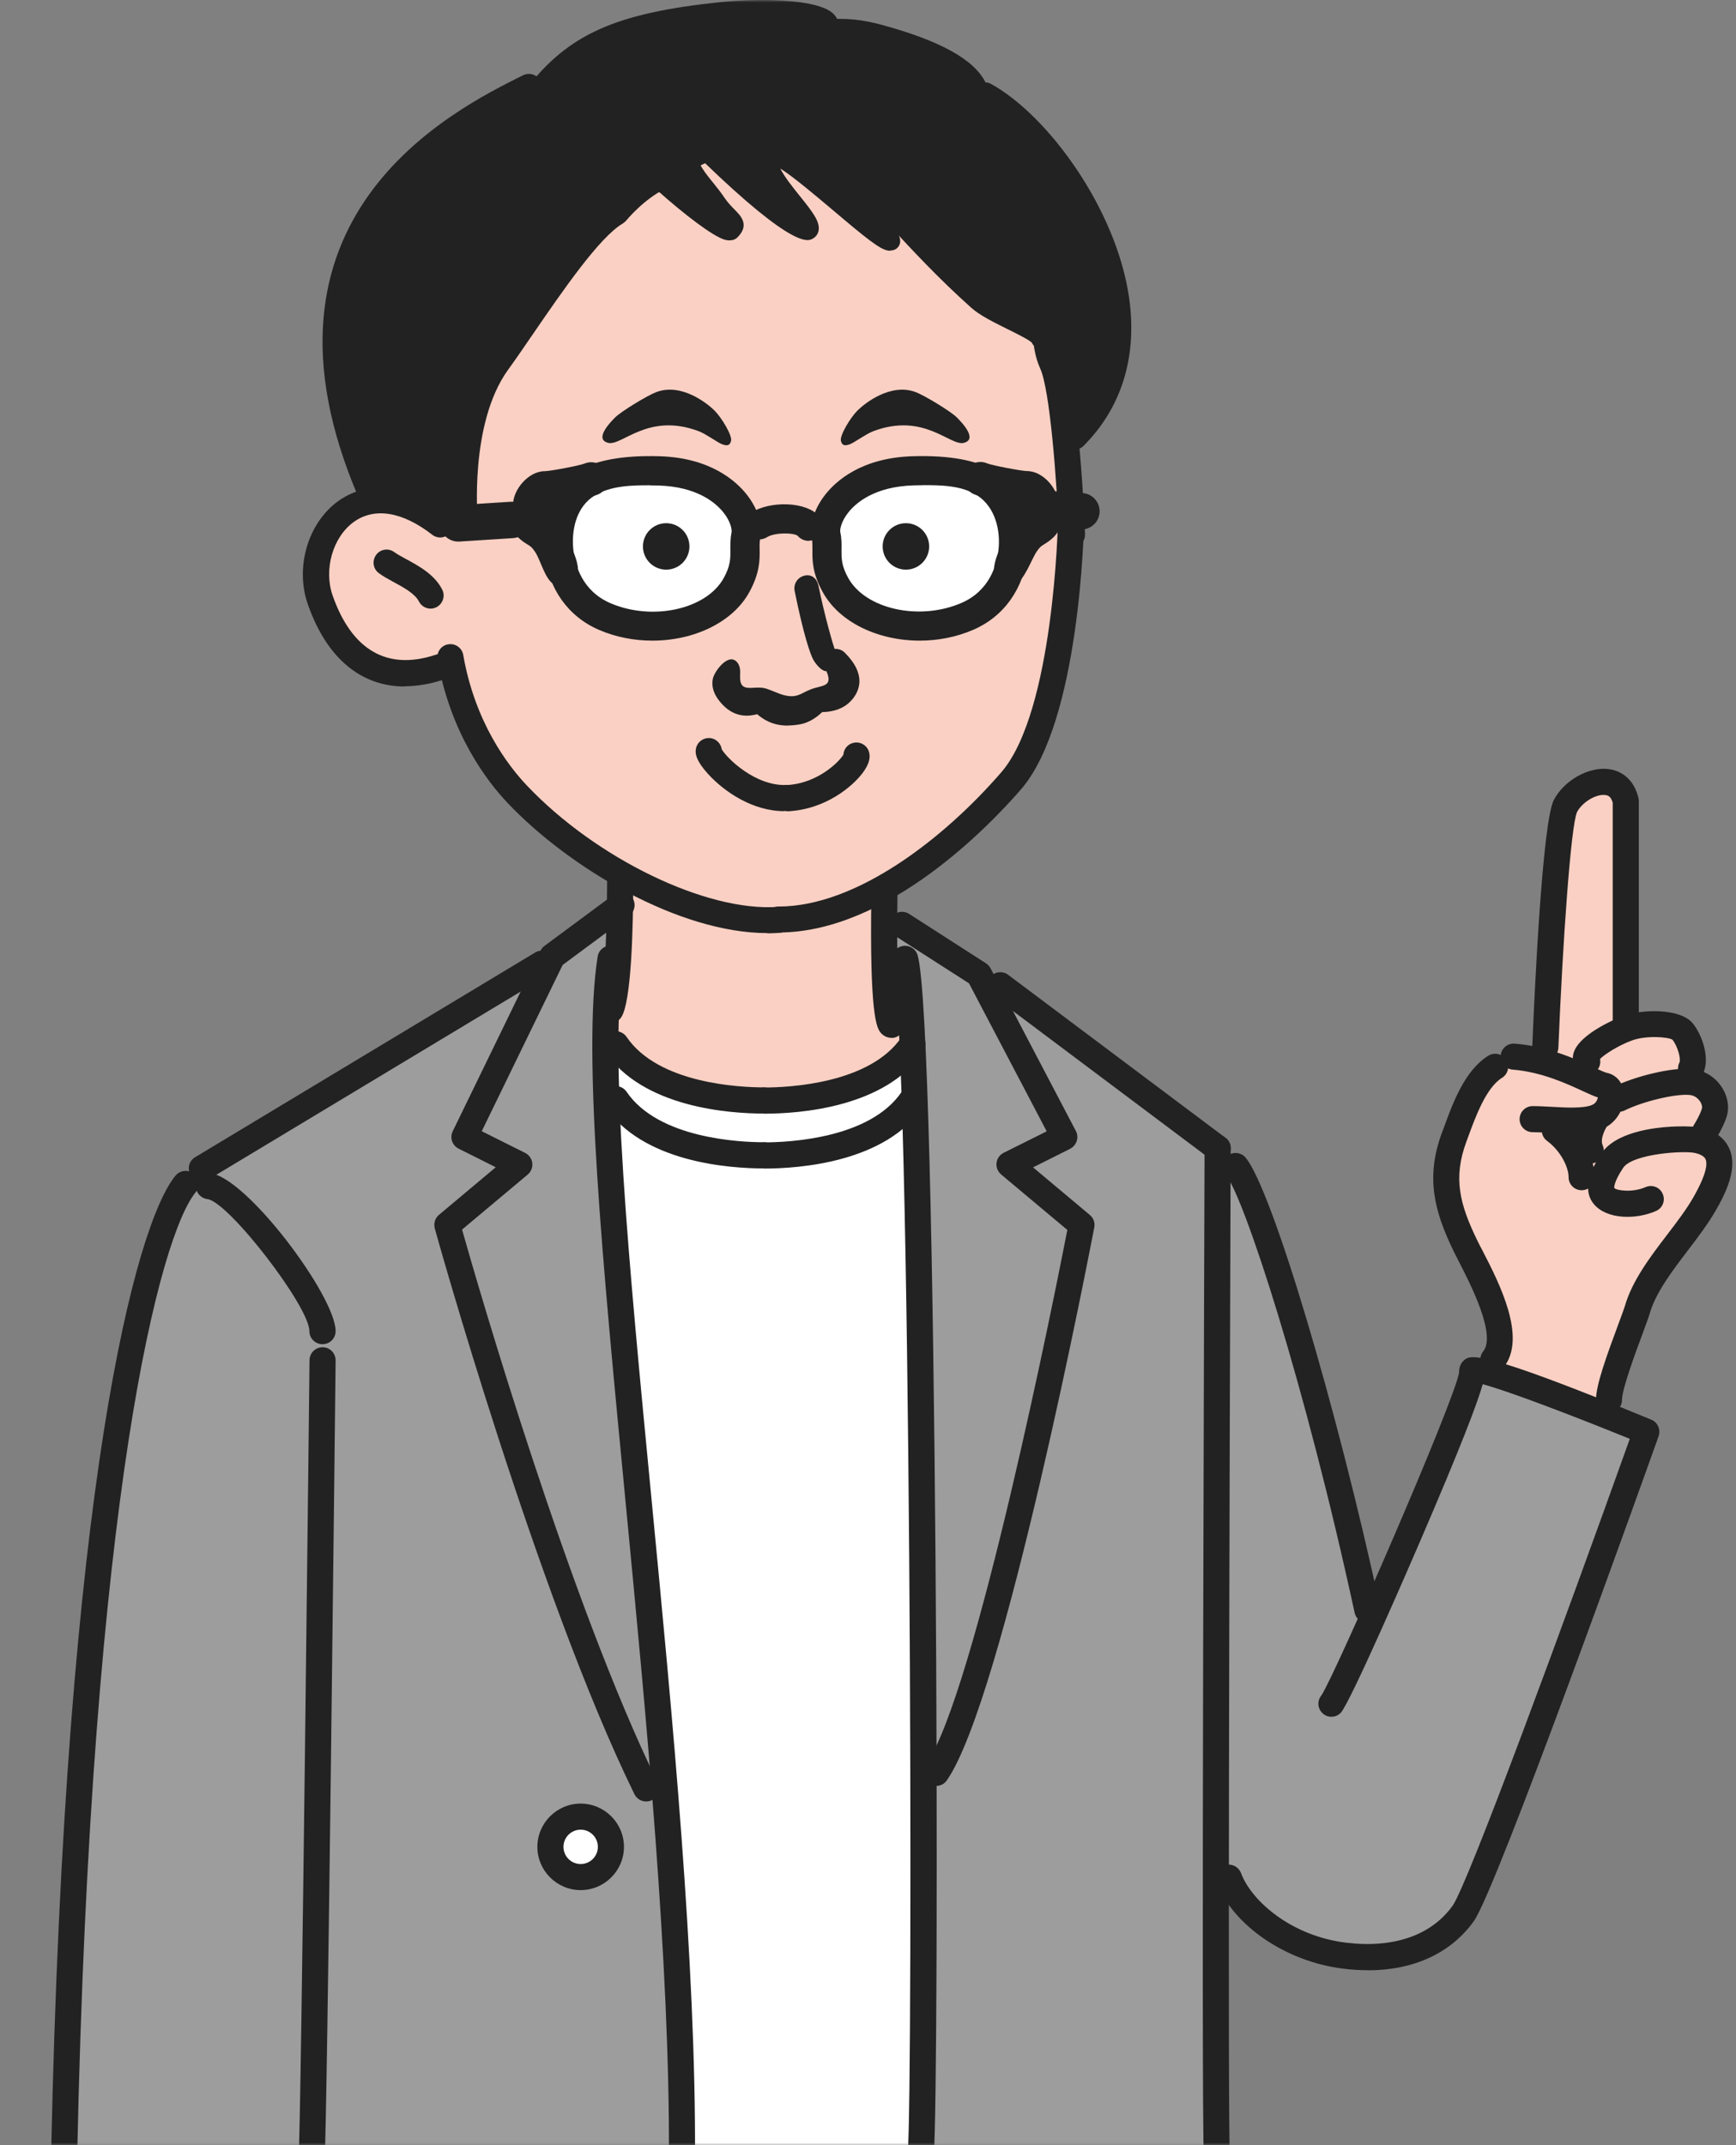
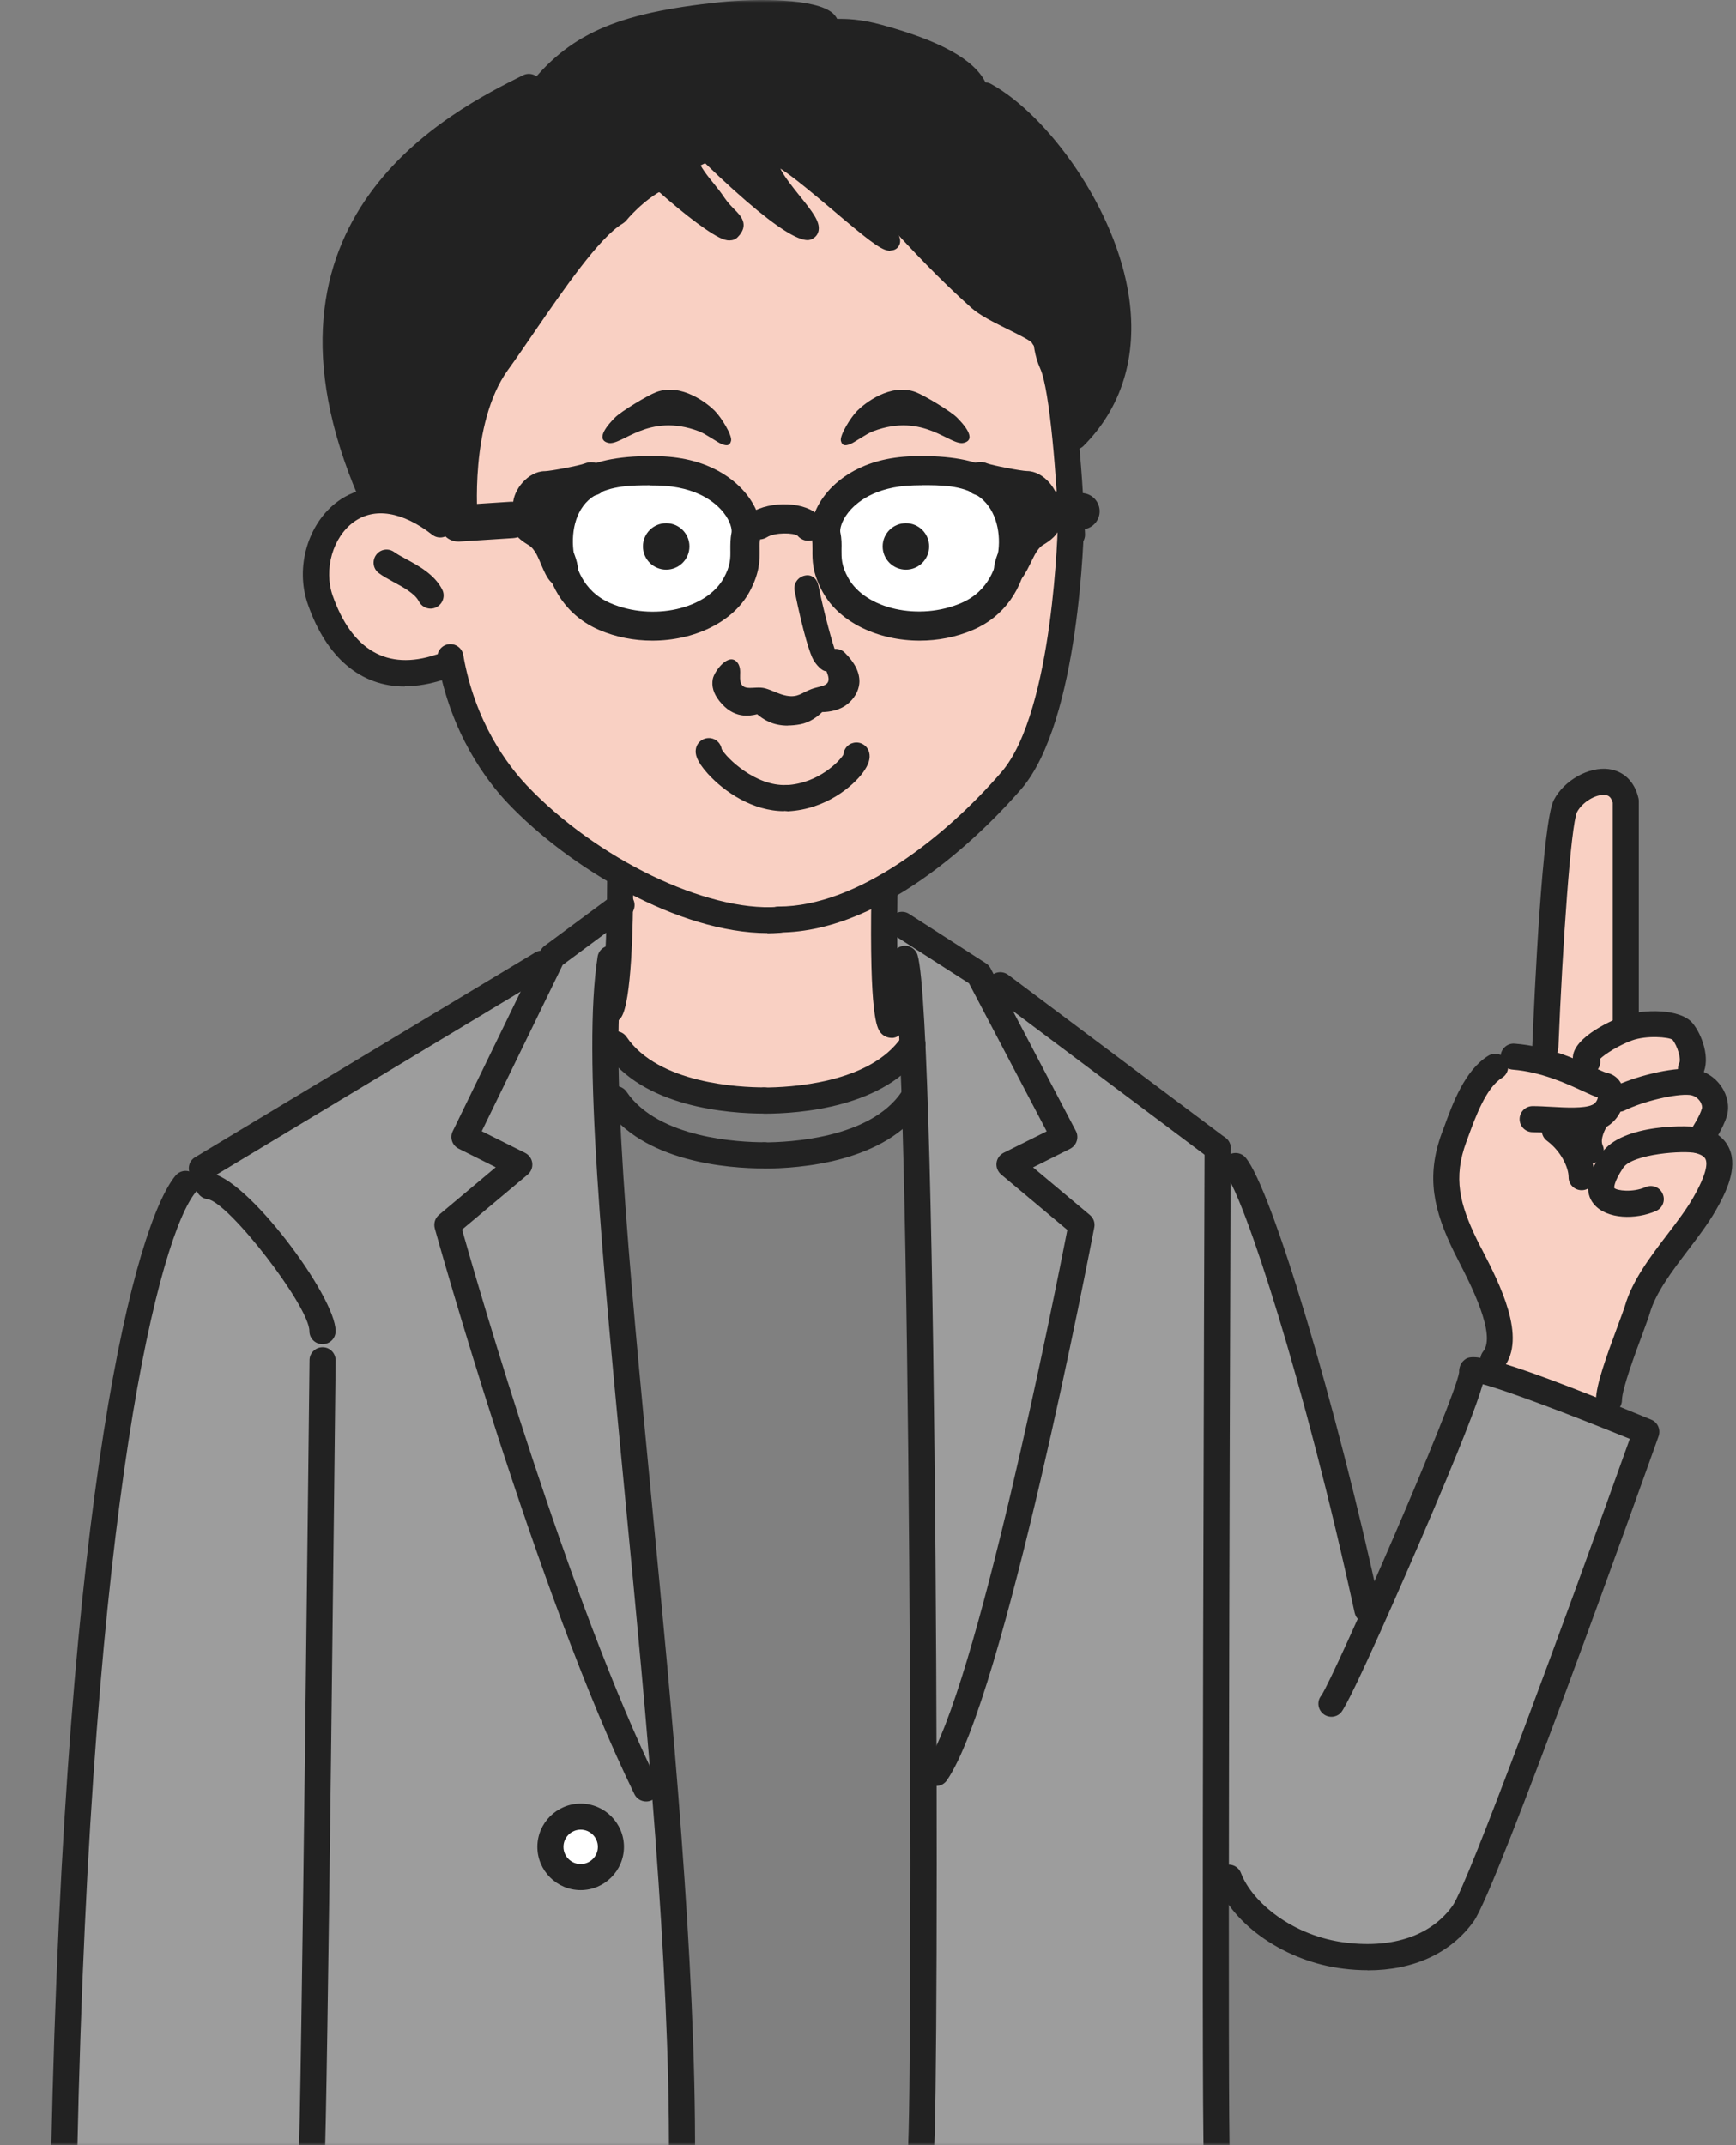
<svg xmlns="http://www.w3.org/2000/svg" width="340" height="420" viewBox="0 0 340 420" fill="none">
  <rect x="0" y="0" width="340" height="420" fill="#808080" stroke="none" />
  <mask id="mask0_787_1908" style="mask-type:alpha" maskUnits="userSpaceOnUse" x="0" y="0" width="340" height="420">
    <rect width="340" height="420" fill="#D9D9D9" />
  </mask>
  <g mask="url(#mask0_787_1908)">
    <path d="M114.77 42.809C108.545 48.052 100.995 58.214 100.019 59.838C99.043 61.462 96.418 69.676 93.468 74.246C90.518 78.817 89.867 88.979 89.542 90.951C89.217 92.924 84.942 99.141 84.942 99.141L81.667 99.791C81.667 99.791 80.017 98.817 76.091 98.817C72.165 98.817 69.215 99.791 66.242 102.413C63.268 105.035 61.317 113.874 62.316 117.471C63.315 121.067 65.266 127.308 70.516 129.582C75.766 131.855 75.906 133.132 81.016 131.879C86.127 130.626 87.567 130.904 87.567 130.904C87.567 130.904 95.442 148.259 104.293 157.447C113.144 166.634 119.718 169.882 120.369 170.88C121.019 171.878 121.228 172.875 121.345 174.801C121.461 176.727 122.32 189.859 121.67 191.181C121.019 192.504 117.465 200.183 119.045 202.318C120.624 204.452 124.295 207.237 125.921 208.536C127.547 209.835 136.747 214.754 142.322 215.079C147.897 215.403 149.872 216.053 156.423 215.403C162.974 214.754 162.649 214.104 166.598 212.782C170.547 211.459 174.798 209.186 175.774 208.188C176.75 207.19 178.074 204.916 178.074 203.594C178.074 202.272 179.375 199.325 177.749 199.325C176.122 199.325 174.798 198.35 174.798 197.353C174.798 196.355 173.149 175.08 173.149 175.08C173.149 175.08 179.049 171.159 183.974 166.24C188.899 161.321 200.7 151.507 203.325 143.642C205.951 135.776 210.55 108.584 210.875 103.364C211.201 98.144 209.575 83.713 208.901 78.144C208.227 72.576 206.926 67.332 203.325 61.439C199.725 55.546 189.875 48.006 182.325 42.437C174.775 36.869 164.298 28.354 156.423 27.38C148.548 26.405 137.397 26.081 132.147 29.027C126.897 31.974 114.77 42.785 114.77 42.785V42.809Z" fill="#F9D0C3" />
    <path d="M101.971 18.238C88.845 24.131 79.669 30.024 76.394 35.918C73.118 41.811 66.544 53.597 66.544 65.406C66.544 77.216 68.333 85.383 70.47 90.951C72.607 96.519 75.72 97.494 78.345 98.167C80.97 98.84 86.29 100.185 86.22 101.438C86.151 102.691 90.82 102.668 90.146 100.789C89.473 98.909 89.496 91.624 91.447 85.058C93.398 78.492 99.322 68.028 103.248 62.785C107.174 57.541 109.799 51.648 113.749 47.727C117.698 43.806 121.949 39.862 125.55 37.24C125.55 37.24 129.824 37.24 131.125 38.539C132.426 39.839 137.676 43.133 139.651 43.783C141.625 44.432 143.925 45.082 144.25 44.108C144.576 43.133 140.65 39.839 139.325 37.24C138.001 34.642 134.726 33.319 138.025 31.997C141.323 30.674 141.951 33.296 142.949 34.618C143.948 35.941 147.549 38.887 148.85 39.862C150.151 40.836 153.45 43.133 154.751 43.783C156.052 44.432 158.026 45.082 158.351 44.108C158.677 43.133 158.677 42.136 156.377 40.187C154.077 38.238 150.662 34.549 151.452 33.969C154.077 31.997 154.077 31.347 156.051 32.994C158.026 34.642 163.927 40.535 164.902 41.184C165.878 41.834 168.503 44.456 169.827 44.781C171.151 45.105 173.753 47.402 174.102 45.755C174.45 44.108 172.452 44.781 174.427 44.108C176.402 43.435 182.302 50.65 184.927 53.272C187.552 55.894 192.152 59.165 194.777 60.14C197.402 61.114 201.653 64.061 201.653 64.061C201.653 64.061 204.278 66.358 204.603 67.657C204.929 68.956 205.254 70.928 205.579 71.926C205.904 72.924 204.696 85.244 207.554 85.36C210.411 85.476 209.854 84.06 212.479 81.763C215.104 79.466 221.004 68.33 220.029 59.165C219.053 50.001 204.278 27.055 199.702 23.134C195.125 19.213 191.827 18.54 191.827 18.54C191.827 18.54 191.176 18.215 184.602 13.296C178.028 8.378 163.276 7.403 163.276 7.403C163.276 7.403 166.877 3.482 157.376 3.482C147.874 3.482 142.299 3.157 133.425 4.781C124.551 6.405 117.349 8.378 113.423 10.999C109.497 13.621 105.548 17.542 105.548 17.542L101.947 18.192L101.971 18.238Z" fill="#222222" />
    <path d="M114.422 92.599C108.057 96.427 109.172 111.276 114.422 116.171C119.672 121.067 131.798 122.064 136.073 120.44C140.347 118.816 144.924 115.521 144.924 106.682C144.924 97.842 143.623 93.573 133.773 92.599C123.923 91.624 119.44 89.582 114.422 92.599Z" fill="white" />
    <path d="M167.225 94.246C160.86 98.074 161.65 110.951 166.9 115.87C172.15 120.788 184.276 121.763 188.551 120.139C192.825 118.515 197.402 115.22 197.402 106.38C197.402 97.541 196.101 93.272 186.251 92.297C176.401 91.323 172.266 91.23 167.225 94.269V94.246Z" fill="white" />
-     <path d="M119.672 204.939C122.297 207.561 127.547 211.482 133.123 213.779C138.698 216.076 143.298 216.076 150.499 215.751C157.701 215.426 158.7 215.751 163.624 214.452C168.549 213.153 169.85 212.805 171.825 211.505C173.799 210.206 175.751 208.234 175.751 208.234C175.751 208.234 177.4 205.612 178.051 208.234C178.701 210.856 179.7 281.272 180.025 288.812C180.351 296.353 179.375 349.739 180.025 355.957C180.676 362.175 181.001 421.478 181.001 421.478H134.424C134.424 421.478 131.473 381.525 131.473 372.012C131.473 362.5 128.523 338.927 128.198 327.141C127.873 315.355 123.598 286.863 123.273 276.701C122.948 266.539 119.672 242.642 119.347 232.479C119.022 222.317 119.672 204.963 119.672 204.963V204.939Z" fill="white" />
    <path d="M118.371 178.745C114.654 181.112 107.546 189.557 107.546 189.557C107.546 189.557 107.221 189.557 103.945 190.207C100.67 190.856 94.444 193.478 91.819 195.45C89.194 197.422 40.34 228.86 40.34 228.86C40.34 228.86 39.364 230.159 36.414 232.132C33.463 234.104 30.513 243.268 29.189 248.512C27.865 253.755 19.014 314.682 18.038 321.225C17.063 327.768 12.463 399.181 12.463 405.074V421.455H132.17C132.17 421.455 131.52 380.829 131.845 369.043C132.17 357.256 122.994 274.381 122.344 266.191C121.693 258.001 119.44 237.932 120.044 226.563C120.648 215.195 119.719 202.643 119.719 198.072C119.719 193.501 120.044 191.204 121.02 186.935C121.995 182.666 121.995 176.448 118.394 178.745H118.371Z" fill="#9D9D9D" />
    <path d="M174.125 181.042C174.125 187.26 175.774 188.258 176.424 190.879C177.075 193.501 177.4 195.148 177.725 199.394C178.05 203.64 178.05 208.466 178.376 211.83C178.701 215.194 179.026 226.238 178.701 233.454C178.376 240.669 180.002 320.9 180.35 333.034C180.699 345.168 181.001 421.478 181.001 421.478H238.404V368.416C238.404 368.416 244.862 376.815 254.154 379.878C263.423 382.94 270.555 383.474 274.806 382.175C279.057 380.875 282.681 379.553 285.306 375.632C287.931 371.711 321.058 280.645 321.058 280.645L289.255 268.859L270.555 313.731C267.604 312.431 265.955 299.647 264.654 294.404C263.353 289.16 246.627 236.656 244.327 232.503C242.028 228.35 240.053 226.285 240.053 226.285C240.053 226.285 238.404 225.31 236.777 223.988C235.151 222.665 198.261 196.076 197.1 194.499C195.938 192.921 192.5 192.527 192.5 192.527C192.5 192.527 191.199 192.527 186.599 187.933C182 183.339 174.148 181.065 174.148 181.065L174.125 181.042Z" fill="#9D9D9D" />
    <path d="M113.911 367.813C117.619 367.813 120.625 365.195 120.625 361.966C120.625 358.737 117.619 356.12 113.911 356.12C110.203 356.12 107.197 358.737 107.197 361.966C107.197 365.195 110.203 367.813 113.911 367.813Z" fill="white" />
    <path d="M289.232 268.813C293.367 264.451 295.528 262.711 294.227 259.695C292.926 256.678 293.786 254.498 289.465 248.883C285.144 243.268 281.682 234.614 282.542 229.858C283.402 225.101 284.284 218.605 286.445 215.148C288.605 211.691 291.3 209.324 292.067 209.092C292.833 208.86 294.227 207.352 297.688 207.352C301.15 207.352 303.31 207.793 303.31 207.793C303.31 207.793 304.17 168.003 305.052 165.428C305.935 162.852 306.353 158.514 308.514 156.356C310.674 154.198 315.065 150.718 316.737 153.757C318.41 156.797 318.898 162.829 318.898 168.467C318.898 174.105 318.457 198.745 318.457 198.745C327.122 200.902 331.001 199.603 331.442 202.642C331.884 205.682 331.884 209.997 331.884 209.997C331.884 209.997 333.185 209.162 334.486 213.454C335.787 217.747 334.927 222.526 334.927 222.526C334.927 222.526 338.388 224.266 337.529 227.723C336.669 231.18 334.927 235.496 332.767 238.094C330.606 240.693 324.543 247.607 322.383 253.662C320.222 259.718 315.018 276.585 315.018 276.585L289.256 268.836L289.232 268.813Z" fill="#F9D0C3" />
    <path d="M150.314 182.69C132.937 182.69 111.472 169.906 99.462 157.261C95.396 152.992 88.218 143.618 85.686 129.094C85.454 127.702 86.383 126.38 87.777 126.148C89.171 125.916 90.495 126.844 90.727 128.236C93.027 141.461 99.508 149.906 103.179 153.781C116.745 168.096 138.303 178.536 152.311 177.562C153.775 177.469 154.936 178.536 155.029 179.929C155.122 181.344 154.077 182.55 152.66 182.643C151.893 182.69 151.103 182.736 150.314 182.736V182.69Z" fill="#222222" />
    <path d="M79.274 134.407C70.679 134.407 63.965 128.839 60.295 118.329C57.739 111.067 60.318 102.343 66.288 98.074C69.099 96.055 76.858 92.227 87.753 100.672C88.868 101.531 89.077 103.132 88.218 104.245C87.358 105.359 85.755 105.568 84.64 104.686C78.809 100.162 73.35 99.28 69.308 102.181C65.173 105.15 63.361 111.484 65.15 116.612C68.913 127.331 75.882 131.345 85.337 128.189C86.661 127.748 88.125 128.468 88.566 129.813C89.008 131.159 88.287 132.598 86.94 133.038C84.269 133.92 81.713 134.361 79.297 134.361L79.274 134.407Z" fill="#222222" />
    <path d="M72.63 99.095C71.632 99.095 70.702 98.515 70.284 97.54C46.566 42.553 88.613 21.625 102.435 14.735C103.69 14.108 105.246 14.619 105.873 15.871C106.501 17.124 105.99 18.656 104.735 19.305C90.634 26.335 53.21 44.966 75 95.522C75.558 96.821 74.954 98.329 73.653 98.886C73.327 99.025 72.979 99.095 72.654 99.095H72.63Z" fill="#222222" />
    <path d="M91.006 104.547C89.705 104.547 88.59 103.549 88.474 102.227C88.404 101.392 86.662 81.578 95.303 69.49C96.883 67.286 98.556 64.85 100.275 62.321C106.779 52.831 113.493 43.04 118.975 39.583C119.997 38.4 123.436 34.641 128.035 32.344C129.29 31.718 130.846 32.228 131.473 33.481C132.101 34.734 131.59 36.266 130.335 36.915C125.968 39.096 122.715 43.11 122.669 43.156C122.483 43.388 122.228 43.597 121.972 43.76C117.419 46.428 110.264 56.845 104.503 65.221C102.76 67.773 101.065 70.255 99.462 72.46C91.912 82.993 93.538 101.577 93.561 101.763C93.7 103.155 92.655 104.408 91.261 104.547C91.192 104.547 91.099 104.547 91.029 104.547H91.006Z" fill="#222222" />
    <path d="M104.967 21.695C104.433 21.695 103.875 21.533 103.411 21.161C102.296 20.303 102.063 18.702 102.923 17.588C111.216 6.73 120.462 2.577 141.044 0.419C148.106 -0.323 159.815 -0.346 163.113 2.6C163.462 2.925 163.764 3.296 163.95 3.691C165.622 3.691 168.387 3.691 172.638 4.851C184.114 7.96 190.781 11.649 193.011 16.127C193.638 17.38 193.127 18.911 191.85 19.537C190.572 20.164 189.062 19.653 188.435 18.377C187.575 16.66 184.207 13.25 171.314 9.77C167.667 8.772 165.39 8.772 163.88 8.772C162.742 8.772 159.908 8.772 159.304 6.197C157.283 5.408 150.267 4.549 141.579 5.477C120.323 7.705 113.493 12.159 106.988 20.674C106.477 21.324 105.734 21.672 104.944 21.672L104.967 21.695Z" fill="#222222" />
    <path d="M204.348 68.492C203.418 68.492 202.512 67.982 202.071 67.077C201.63 66.567 198.958 65.244 197.169 64.362C194.567 63.063 191.873 61.741 190.2 60.233C183.812 54.525 178.585 48.887 174.403 44.363C171.383 41.092 167.945 37.379 166.83 36.938C165.552 36.428 164.832 34.966 165.32 33.667C165.785 32.368 167.155 31.649 168.456 32.089C170.617 32.809 172.986 35.314 178.143 40.906C182.255 45.361 187.366 50.883 193.592 56.428C194.753 57.472 197.239 58.701 199.423 59.792C203.395 61.764 205.695 62.97 206.601 64.803C207.228 66.056 206.717 67.588 205.463 68.237C205.091 68.423 204.696 68.516 204.324 68.516L204.348 68.492Z" fill="#222222" />
    <path d="M142.926 47.078C142.624 47.078 142.276 47.031 141.881 46.915C137.188 45.5 119.579 29.793 118.906 26.428C118.743 25.663 119.254 24.897 120.021 24.758C120.764 24.595 121.508 25.083 121.693 25.825C122.716 28.424 139.07 43.342 142.671 44.201C142.764 44.061 142.787 44.015 142.787 44.015C142.717 43.968 142.206 43.458 141.858 43.087C141.184 42.414 140.348 41.579 139.558 40.372C138.954 39.468 138.234 38.563 137.513 37.681C135.701 35.454 133.843 33.133 133.402 30.094C133.285 29.305 133.843 28.586 134.61 28.47C135.376 28.354 136.12 28.911 136.236 29.677C136.561 31.927 138.094 33.853 139.744 35.871C140.487 36.799 141.254 37.751 141.927 38.771C142.578 39.723 143.275 40.419 143.879 41.045C145.063 42.228 146.875 44.038 144.436 46.474C144.134 46.776 143.67 47.054 142.926 47.054V47.078Z" fill="#222222" />
    <path d="M174.381 49.096C174.218 49.096 174.055 49.096 173.869 49.05C172.29 48.794 169.525 46.567 163.114 41.138C159.861 38.4 155.285 34.526 152.823 32.994C153.612 34.595 155.285 36.683 156.609 38.331C159.188 41.532 160.628 43.412 160.326 45.129C160.21 45.801 159.815 46.358 159.211 46.706C158.305 47.24 155.587 48.887 137.583 31.463C137.026 30.906 137.003 30.001 137.56 29.445C138.118 28.888 139.024 28.864 139.581 29.421C146.179 35.802 154.216 42.623 157.213 43.945C156.632 42.925 155.331 41.277 154.379 40.117C151.986 37.147 149.524 34.085 149.524 31.509C149.524 30.303 150.29 29.816 150.616 29.653C152.497 28.772 155.355 30.86 164.949 38.957C167.179 40.836 169.92 43.157 171.918 44.665C171.779 44.433 171.616 44.224 171.477 44.015C169.874 41.625 167.876 38.632 167.318 36.127C167.086 35.106 166.784 33.992 166.482 32.878C166.32 32.229 166.134 31.602 165.971 30.976C165.785 30.21 166.227 29.445 166.993 29.236C167.783 29.05 168.55 29.514 168.736 30.257C168.898 30.86 169.061 31.486 169.223 32.113C169.525 33.273 169.851 34.433 170.083 35.477C170.524 37.472 172.359 40.21 173.823 42.391C175.844 45.384 176.843 46.915 176.007 48.214C175.798 48.539 175.31 49.05 174.357 49.05L174.381 49.096Z" fill="#222222" />
    <path d="M84.338 119.164C83.409 119.164 82.503 118.654 82.038 117.749C81.272 116.218 78.926 114.942 77.021 113.921C75.975 113.341 74.976 112.807 74.187 112.204C73.048 111.369 72.839 109.768 73.675 108.631C74.512 107.494 76.115 107.262 77.253 108.12C77.764 108.492 78.6 108.956 79.46 109.42C81.992 110.789 85.128 112.482 86.615 115.452C87.242 116.705 86.731 118.236 85.477 118.886C85.105 119.071 84.71 119.164 84.338 119.164Z" fill="#222222" />
    <path d="M154.286 142.064C151.242 142.064 149.454 140.811 148.292 139.837C146.782 140.208 143.669 140.788 140.882 137.238C139.743 135.8 139.325 134.361 139.604 132.923C139.906 131.391 142.833 127.47 144.506 129.837C144.97 130.51 144.993 131.391 144.947 132.227C144.761 135.985 147.572 134.129 149.895 134.779C151.289 135.173 152.636 135.962 154.053 136.217C156.307 136.612 156.957 135.66 158.862 134.941C160.976 134.129 163.229 134.547 161.859 131.415C161.278 130.138 160.86 128.793 161.859 127.795C162.858 126.797 164.484 126.797 165.46 127.795C167.434 129.767 168.363 131.647 168.317 133.526C168.271 134.593 167.876 136.194 166.157 137.702C164.53 139.117 162.416 139.396 161.023 139.419C160.117 140.301 158.607 141.461 156.725 141.809C155.842 141.971 155.029 142.041 154.309 142.041L154.286 142.064Z" fill="#222222" />
    <path d="M161.812 131.414C160.929 131.414 159.838 130.092 159.35 129.28C158.676 128.143 157.352 124.152 155.633 115.707C155.354 114.315 156.237 112.969 157.631 112.691C159.001 112.389 160.023 113.317 160.302 114.686C161.394 120.115 163.206 126.588 163.671 127.632C164.391 128.839 163.973 130.347 162.765 131.089C162.37 131.322 162.23 131.414 161.789 131.414H161.812Z" fill="#222222" />
    <path d="M153.589 158.815C147.479 158.815 141.881 155.08 138.605 151.46C136.306 148.908 136.143 147.562 136.282 146.681C136.491 145.289 137.792 144.338 139.186 144.523C140.324 144.686 141.184 145.59 141.347 146.681C142.253 148.351 147.944 153.989 154.077 153.688C155.54 153.572 156.679 154.709 156.748 156.101C156.818 157.493 155.726 158.699 154.333 158.769C154.077 158.769 153.845 158.769 153.589 158.769V158.815Z" fill="#222222" />
    <path d="M89.728 106.032C87.87 106.032 86.29 104.594 86.174 102.691C86.058 100.719 87.544 99.025 89.519 98.909L100.019 98.237C101.947 98.144 103.69 99.606 103.806 101.578C103.922 103.55 102.435 105.243 100.461 105.359L89.96 106.032C89.96 106.032 89.798 106.032 89.728 106.032Z" fill="#222222" />
    <path d="M130.475 111.531C132.989 111.531 135.028 109.495 135.028 106.983C135.028 104.472 132.989 102.436 130.475 102.436C127.96 102.436 125.921 104.472 125.921 106.983C125.921 109.495 127.96 111.531 130.475 111.531Z" fill="#222222" />
    <path d="M128.523 76.775C126.804 77.425 121.67 80.534 120.462 81.74C119.254 82.947 116.42 86.033 119.115 86.706C121.809 87.379 126.92 80.673 136.863 84.432C138.28 84.966 140.626 86.706 141.439 86.984C142.252 87.263 142.926 87.379 143.181 86.311C143.437 85.244 141.3 81.74 139.952 80.395C138.605 79.049 133.494 74.896 128.523 76.775Z" fill="#222222" />
    <path d="M152.474 182.597C151.057 182.597 149.918 181.46 149.918 180.045C149.918 178.629 151.057 177.493 152.474 177.493C167.899 177.493 185.136 163.897 196.124 151.182C206.439 139.233 207.205 102.32 207.205 101.926C207.205 100.51 208.483 99.35 209.807 99.42C211.224 99.443 212.339 100.603 212.316 102.019C212.293 103.619 211.503 141.182 200.004 154.5C194.312 161.089 174.055 182.574 152.474 182.574V182.597Z" fill="#222222" />
    <path d="M210.411 88.051C209.761 88.051 209.11 87.796 208.599 87.309C207.6 86.311 207.6 84.687 208.599 83.689C214.987 77.309 217.52 69.026 216.103 59.073C213.872 43.296 201.421 26.289 191.664 20.906C190.433 20.234 189.968 18.679 190.665 17.449C191.339 16.22 192.895 15.756 194.126 16.452C205.161 22.53 218.658 40.836 221.144 58.353C222.77 69.815 219.68 79.838 212.2 87.309C211.712 87.796 211.038 88.051 210.388 88.051H210.411Z" fill="#222222" />
    <path d="M209.97 107.262C208.599 107.262 207.484 106.194 207.414 104.802C206.973 93.944 205.626 76.265 203.721 72.135C202.629 69.768 202.373 67.17 202.164 64.873C201.978 62.947 201.816 61.137 201.189 60.209C200.422 59.026 200.724 57.448 201.909 56.683C203.093 55.894 204.673 56.219 205.44 57.402C206.764 59.397 206.996 61.926 207.229 64.385C207.414 66.358 207.623 68.399 208.344 69.977C211.294 76.334 212.409 101.693 212.502 104.57C212.572 105.986 211.456 107.169 210.063 107.215C210.016 107.215 209.993 107.215 209.947 107.215L209.97 107.262Z" fill="#222222" />
    <path d="M154.193 158.792C152.845 158.792 151.707 157.725 151.637 156.379C151.568 154.964 152.66 153.78 154.053 153.711C160.302 153.386 164.484 148.978 165.181 147.748C165.251 146.681 165.994 145.706 167.109 145.451C168.48 145.103 169.873 145.938 170.222 147.307C170.524 148.467 170.129 149.72 169.014 151.251C167.063 153.896 161.766 158.467 154.332 158.838C154.286 158.838 154.239 158.838 154.193 158.838V158.792Z" fill="#222222" />
    <path d="M211.805 103.666C211.805 103.666 211.642 103.666 211.573 103.666L201.072 102.993C199.098 102.877 197.611 101.16 197.727 99.211C197.866 97.239 199.586 95.777 201.514 95.87L212.014 96.543C213.989 96.659 215.475 98.376 215.359 100.325C215.243 102.204 213.663 103.666 211.805 103.666Z" fill="#222222" />
    <path d="M127.756 125.429C124.225 125.429 120.624 124.756 117.302 123.317C111.263 120.719 107.383 115.243 106.616 108.26C106.175 104.176 106.895 99.234 109.404 96.613C110.287 93.921 113.981 88.887 129.173 89.327C139.116 89.629 144.134 94.153 146.248 96.822C148.455 99.629 149.454 102.831 148.896 105.406C148.757 106.056 148.757 106.728 148.78 107.564C148.803 109.605 148.826 112.134 146.782 115.893C143.483 121.925 135.817 125.429 127.78 125.429H127.756ZM127.268 95.012C123.761 95.012 119.649 95.081 116.489 97.007C112.842 99.211 111.843 103.828 112.308 107.819C112.633 110.626 114.004 115.707 119.556 118.097C127.803 121.647 138.373 119.304 141.741 113.178C143.088 110.742 143.065 109.304 143.042 107.657C143.042 106.659 143.019 105.545 143.274 104.269C143.39 103.689 143.088 102.111 141.718 100.371C140.231 98.492 136.607 95.29 128.964 95.058C128.36 95.058 127.803 95.035 127.245 95.035L127.268 95.012Z" fill="#222222" />
    <path d="M109.892 114.733C109.474 114.733 109.056 114.663 108.638 114.477C106.756 113.619 105.943 109.744 104.781 108.027C104.177 107.122 103.875 106.937 103.295 106.589C102.807 106.287 102.133 105.87 101.436 105.174C99.252 102.993 100.019 100.348 100.344 99.234C100.391 99.072 100.437 98.909 100.484 98.747C100.484 95.963 103.411 92.25 106.733 92.25C107.848 92.227 113.423 91.183 114.538 90.742C116.211 90.07 118.139 90.858 118.836 92.529C119.533 94.199 118.789 96.079 117.14 96.798C114.678 97.842 109.451 97.355 108.219 100.162C107.383 102.041 109.358 103.039 110.264 104.408C111.913 106.89 112.819 108.909 113.144 110.835C113.47 112.737 111.797 114.709 109.892 114.756V114.733Z" fill="#222222" />
    <path d="M158.374 105.893C157.561 105.893 156.771 105.545 156.214 104.895C155.471 104.292 151.8 104.199 150.22 105.174C148.873 106.009 147.131 105.615 146.271 104.292C145.435 102.97 145.83 101.206 147.154 100.348C150.755 98.074 157.887 98.074 160.535 101.16C161.557 102.366 161.418 104.153 160.233 105.174C159.698 105.638 159.025 105.87 158.374 105.87V105.893Z" fill="#222222" />
    <path d="M180.118 125.429C172.081 125.429 164.415 121.925 161.116 115.893C159.048 112.134 159.095 109.605 159.118 107.563C159.118 106.728 159.118 106.079 159.002 105.406C158.467 102.83 159.443 99.605 161.65 96.821C163.741 94.153 168.759 89.629 178.725 89.327C193.917 88.863 197.588 93.921 198.494 96.612C200.979 99.257 201.7 104.199 201.281 108.26C200.538 115.22 196.635 120.719 190.595 123.317C187.25 124.756 183.649 125.429 180.142 125.429H180.118ZM180.606 95.012C180.049 95.012 179.491 95.012 178.887 95.035C171.268 95.267 167.62 98.469 166.134 100.348C164.763 102.088 164.461 103.642 164.577 104.222C164.856 105.499 164.833 106.612 164.809 107.61C164.809 109.257 164.763 110.696 166.11 113.132C169.479 119.257 180.049 121.624 188.296 118.05C193.824 115.661 195.218 110.603 195.544 107.772C196.008 103.851 194.916 99.281 191.408 97.007C188.296 94.988 184.114 94.988 180.583 94.988L180.606 95.012Z" fill="#222222" />
    <path d="M197.983 114.686C196.078 114.849 194.428 112.645 194.73 110.789C195.056 108.886 195.962 106.844 197.611 104.362C198.912 102.413 200.027 101.647 201.165 100.928C201.026 100.441 200.863 99.838 200.817 99.165C200.747 99.049 200.631 98.886 200.538 98.77C198.145 98.585 192.407 97.471 190.735 96.752C189.062 96.032 188.295 94.107 189.016 92.436C189.736 90.766 191.664 90 193.313 90.719C194.452 91.16 200.004 92.204 201.119 92.228C204.418 92.228 207.368 95.94 207.368 98.863C207.368 98.863 207.438 99.025 207.484 99.188C207.809 100.325 208.576 102.947 206.392 105.127C205.695 105.823 205.022 106.241 204.534 106.543C203.976 106.891 203.651 107.076 203.047 107.981C201.909 109.675 200.654 113.666 198.68 114.478C198.424 114.57 198.192 114.64 197.936 114.663L197.983 114.686Z" fill="#222222" />
    <path d="M177.423 111.531C179.938 111.531 181.977 109.495 181.977 106.983C181.977 104.472 179.938 102.436 177.423 102.436C174.909 102.436 172.87 104.472 172.87 106.983C172.87 109.495 174.909 111.531 177.423 111.531Z" fill="#222222" />
    <path d="M179.352 76.775C181.071 77.425 186.205 80.534 187.413 81.74C188.621 82.947 191.455 86.033 188.76 86.706C186.066 87.379 180.955 80.673 171.012 84.432C169.595 84.966 167.249 86.706 166.436 86.984C165.623 87.263 164.949 87.379 164.693 86.311C164.438 85.244 166.575 81.74 167.922 80.395C169.27 79.049 174.381 74.896 179.352 76.775Z" fill="#222222" />
    <path d="M119.556 200.299C119.045 200.299 118.534 200.16 118.092 199.835C116.931 199.023 116.652 197.446 117.465 196.285C118.325 194.499 118.905 182.504 118.905 172.481C118.905 171.066 120.044 169.929 121.461 169.929C122.878 169.929 124.016 171.066 124.016 172.481C124.016 181.205 123.691 196.285 121.647 199.209C121.159 199.928 120.346 200.299 119.556 200.299Z" fill="#222222" />
    <path d="M149.663 218.025C142.764 218.025 125.921 216.842 118.488 205.891C117.698 204.731 118 203.13 119.161 202.341C120.323 201.552 121.926 201.854 122.716 203.014C128.941 212.178 144.901 212.898 149.64 212.898C151.057 212.898 152.195 214.035 152.195 215.45C152.195 216.865 151.057 218.002 149.64 218.002L149.663 218.025Z" fill="#222222" />
    <path d="M149.663 228.767C142.764 228.767 125.921 227.584 118.488 216.633C117.698 215.473 118 213.872 119.161 213.083C120.323 212.294 121.926 212.596 122.716 213.756C128.941 222.921 144.901 223.64 149.64 223.64C151.057 223.64 152.195 224.777 152.195 226.192C152.195 227.607 151.057 228.744 149.64 228.744L149.663 228.767Z" fill="#222222" />
    <path d="M126.548 352.709C125.596 352.709 124.69 352.175 124.249 351.27C105.13 312.199 85.337 241.226 85.151 240.507C84.896 239.533 85.198 238.512 85.965 237.862L97.092 228.535L89.821 224.893C88.566 224.266 88.055 222.758 88.659 221.505L105.873 186.123C106.059 185.752 106.315 185.427 106.64 185.195L120.206 175.149C121.345 174.314 122.948 174.546 123.784 175.683C124.62 176.819 124.388 178.42 123.25 179.256L110.194 188.93L94.351 221.482L102.853 225.728C103.62 226.122 104.154 226.865 104.247 227.723C104.34 228.582 104.015 229.417 103.341 229.974L90.495 240.739C93.514 251.412 111.495 313.638 128.825 349.043C129.452 350.319 128.918 351.827 127.664 352.454C127.292 352.639 126.92 352.709 126.548 352.709Z" fill="#222222" />
    <path d="M183.394 349.646C182.883 349.646 182.372 349.507 181.93 349.182C180.769 348.37 180.49 346.793 181.28 345.633C191.037 331.596 206.741 252.618 209.04 240.809L196.078 229.951C195.427 229.394 195.079 228.559 195.172 227.7C195.265 226.842 195.799 226.099 196.566 225.705L204.998 221.505L189.782 192.527L175.286 183.223C174.102 182.457 173.753 180.88 174.52 179.696C175.286 178.513 176.866 178.165 178.051 178.931L193.104 188.606C193.476 188.838 193.778 189.186 193.987 189.557L210.713 221.436C211.038 222.039 211.085 222.758 210.876 223.408C210.667 224.057 210.202 224.591 209.598 224.916L202.327 228.559L213.454 237.885C214.174 238.489 214.5 239.417 214.314 240.322C213.594 244.08 196.566 332.593 185.438 348.579C184.95 349.298 184.137 349.67 183.347 349.67L183.394 349.646Z" fill="#222222" />
    <path d="M133.541 425.12C132.124 425.12 130.985 423.96 131.009 422.545C131.218 384.448 126.571 336.213 122.483 293.685C117.976 246.818 114.073 206.331 117.047 187.306C117.256 185.914 118.557 184.963 119.974 185.172C121.368 185.381 122.32 186.703 122.111 188.095C119.231 206.494 123.087 246.679 127.57 293.197C131.682 335.865 136.328 384.216 136.119 422.591C136.119 424.006 134.958 425.12 133.564 425.12H133.541Z" fill="#222222" />
    <path d="M39.527 231.296C38.667 231.296 37.808 230.855 37.343 230.067C36.623 228.86 36.995 227.282 38.226 226.563L104.805 186.494C106.013 185.775 107.592 186.146 108.313 187.353C109.033 188.559 108.661 190.137 107.43 190.856L40.851 230.925C40.433 231.18 39.991 231.296 39.527 231.296Z" fill="#222222" />
    <path d="M12.556 424.911C12.556 424.911 12.533 424.911 12.509 424.911C11.092 424.888 9.977 423.705 10 422.313C12.742 290.668 26.61 239.602 34.369 230.183C35.275 229.092 36.878 228.93 37.97 229.834C39.062 230.739 39.224 232.34 38.319 233.431C31.489 241.714 17.829 291.898 15.111 422.406C15.088 423.798 13.95 424.911 12.556 424.911Z" fill="#222222" />
    <path d="M60.992 426.002C60.992 426.002 60.852 426.002 60.806 426.002C59.389 425.886 58.343 424.656 58.459 423.264C58.994 416.443 60.597 267.792 60.62 266.307C60.62 264.915 61.782 263.778 63.175 263.778H63.199C64.616 263.778 65.731 264.938 65.731 266.354C65.661 272.479 64.105 416.675 63.547 423.659C63.454 425.005 62.316 426.025 60.992 426.025V426.002Z" fill="#222222" />
    <path d="M174.589 203.2C173.753 203.2 172.894 202.782 172.382 202.063C171.755 201.158 170.268 199.023 170.663 174.894C170.663 173.502 171.825 172.388 173.219 172.388C173.219 172.388 173.242 172.388 173.265 172.388C174.682 172.388 175.797 173.571 175.774 174.987C175.542 189.812 176.053 197.886 176.68 199.302C177.493 200.462 177.168 201.97 176.006 202.782C175.588 203.084 175.1 203.223 174.589 203.223V203.2Z" fill="#222222" />
    <path d="M149.663 218.025C148.246 218.025 147.107 216.888 147.107 215.473C147.107 214.057 148.246 212.921 149.663 212.921C154.402 212.921 170.384 212.201 176.587 203.037C177.377 201.877 178.98 201.552 180.141 202.364C181.303 203.153 181.628 204.73 180.815 205.914C173.404 216.865 156.562 218.048 149.64 218.048L149.663 218.025Z" fill="#222222" />
    <path d="M149.663 228.767C148.246 228.767 147.107 227.631 147.107 226.215C147.107 224.8 148.246 223.663 149.663 223.663C154.402 223.663 170.384 222.944 176.587 213.779C177.377 212.619 178.98 212.295 180.141 213.107C181.303 213.895 181.628 215.473 180.815 216.656C173.404 227.607 156.539 228.791 149.64 228.791L149.663 228.767Z" fill="#222222" />
    <path d="M180.328 424.471C180.328 424.471 180.165 424.471 180.072 424.471C178.678 424.332 177.633 423.079 177.772 421.687C178.864 410.736 178.469 200.276 174.822 188.49C174.404 187.144 175.147 185.706 176.495 185.288C177.842 184.87 179.282 185.636 179.7 186.959C183.696 199.812 184.045 410.434 182.86 422.197C182.72 423.52 181.605 424.494 180.328 424.494V424.471Z" fill="#222222" />
    <path d="M238.497 227.375C237.963 227.375 237.428 227.213 236.964 226.865L194.382 194.94C193.244 194.105 193.034 192.504 193.871 191.367C194.707 190.23 196.31 190.021 197.448 190.856L240.03 222.782C241.168 223.617 241.377 225.218 240.541 226.355C240.03 227.027 239.263 227.375 238.497 227.375Z" fill="#222222" />
    <path d="M267.791 317.768C266.606 317.768 265.561 316.956 265.305 315.749C255.548 270.738 243.631 234.289 240.03 229.927C239.124 228.837 239.287 227.236 240.379 226.331C241.47 225.426 243.073 225.589 243.979 226.679C249.113 232.92 261.681 274.868 270.3 314.682C270.602 316.051 269.719 317.42 268.348 317.721C268.162 317.768 267.976 317.768 267.814 317.768H267.791Z" fill="#222222" />
    <path d="M238.334 424.494C237.01 424.494 235.895 423.473 235.779 422.127C235.245 415.12 235.895 232.572 235.918 224.8C235.918 223.384 237.057 222.248 238.474 222.248C239.891 222.248 241.029 223.408 241.029 224.8C240.797 290.529 240.448 416.28 240.866 421.733C240.983 423.148 239.914 424.354 238.52 424.471C238.45 424.471 238.381 424.471 238.311 424.471L238.334 424.494Z" fill="#222222" />
    <path d="M113.725 370.063C109.056 370.063 105.246 366.258 105.246 361.595C105.246 356.932 109.056 353.126 113.725 353.126C118.395 353.126 122.204 356.932 122.204 361.595C122.204 366.258 118.395 370.063 113.725 370.063ZM113.725 358.231C111.867 358.231 110.357 359.739 110.357 361.595C110.357 363.451 111.867 364.959 113.725 364.959C115.584 364.959 117.094 363.451 117.094 361.595C117.094 359.739 115.584 358.231 113.725 358.231Z" fill="#222222" />
    <path d="M63.152 263.175C61.735 263.175 60.597 262.038 60.597 260.623C60.597 255.797 44.753 235.287 40.642 234.777C39.271 234.614 38.226 233.361 38.365 231.992C38.504 230.6 39.689 229.579 41.06 229.696C48.122 230.229 65.731 253.755 65.731 260.623C65.731 262.038 64.592 263.175 63.175 263.175H63.152Z" fill="#222222" />
    <path d="M267.86 385.747C266.327 385.747 264.747 385.655 263.098 385.446C251.901 384.1 241.447 376.977 238.264 368.532C237.777 367.209 238.45 365.748 239.751 365.237C241.075 364.75 242.539 365.4 243.05 366.722C245.187 372.383 253.132 379.112 263.702 380.365C272.971 381.478 280.358 378.903 284.493 373.126C287.49 368.95 306.562 317.048 319.2 281.713C307.515 276.956 295.063 272.246 290.394 271.017C289.349 274.706 286.259 282.919 277.873 302.362C276.502 305.54 264.399 333.544 262.564 335.377C261.565 336.375 259.939 336.375 258.963 335.377C258.01 334.426 257.964 332.941 258.8 331.943C261.518 327.86 284.958 274.102 285.771 268.697C285.725 267.885 286.027 266.98 286.607 266.446C287.932 265.193 289.325 263.917 323.405 277.954C324.659 278.464 325.286 279.88 324.845 281.179C321.616 290.251 293.112 369.924 288.652 376.142C284.145 382.43 276.851 385.771 267.837 385.771L267.86 385.747ZM285.841 269.021C285.841 269.021 285.887 269.184 285.91 269.3C285.887 269.207 285.864 269.114 285.841 269.021Z" fill="#222222" />
    <path d="M307.817 221.969C306.423 221.969 305.006 221.9 303.589 221.807C302.381 221.737 301.196 221.668 300.174 221.668C298.757 221.668 297.619 220.531 297.619 219.116C297.619 217.7 298.757 216.564 300.174 216.564C301.312 216.564 302.567 216.633 303.868 216.703C306.679 216.865 310.163 217.051 311.836 216.332C312.556 216.03 312.858 215.334 312.951 214.87C312.161 214.615 311.232 214.197 309.977 213.617C306.725 212.109 301.8 209.858 296.248 209.418C294.831 209.302 293.786 208.072 293.902 206.68C294.018 205.264 295.272 204.22 296.643 204.336C303.124 204.824 308.746 207.422 312.138 208.977C313.114 209.418 314.298 209.974 314.67 210.044C316.552 210.415 317.853 211.946 318.062 214.035C318.317 216.494 316.947 219.696 313.857 221.018C312.161 221.737 310.047 221.946 307.84 221.946L307.817 221.969Z" fill="#222222" />
    <path d="M309.768 233.036C308.351 233.036 307.213 231.899 307.213 230.484C307.213 228.558 305.726 225.403 302.985 223.361C301.847 222.526 301.638 220.925 302.474 219.788C303.31 218.651 304.913 218.443 306.051 219.278C310.372 222.526 312.324 227.236 312.324 230.484C312.324 231.899 311.185 233.036 309.768 233.036Z" fill="#222222" />
    <path d="M302.66 207.492C302.66 207.492 302.59 207.492 302.543 207.492C301.126 207.445 300.035 206.239 300.104 204.847C300.522 194.615 302.056 160.927 304.332 156.611C306.33 152.783 311.162 150.068 315.065 150.579C318.038 150.973 320.152 153.038 320.896 156.263C320.942 156.449 320.965 156.634 320.965 156.82V199.742C320.965 201.158 319.827 202.295 318.41 202.295C316.993 202.295 315.855 201.158 315.855 199.742V157.145C315.46 155.776 314.763 155.706 314.414 155.66C312.602 155.405 309.861 157.075 308.862 159.001C307.654 161.669 306.051 184.522 305.215 205.102C305.169 206.471 304.03 207.561 302.66 207.561V207.492Z" fill="#222222" />
    <path d="M331.187 211.761C330.792 211.761 330.42 211.668 330.049 211.482C328.794 210.856 328.283 209.325 328.91 208.048C329.259 207.376 328.585 204.847 327.563 203.571C326.796 203.037 322.522 202.666 319.618 203.71C317.04 204.661 314.345 206.355 313.369 207.329C313.532 208.141 313.323 209.023 312.672 209.673C311.673 210.67 310.047 210.67 309.072 209.673C308.212 208.814 307.864 207.631 308.119 206.424C309.048 202.225 317.783 198.954 317.876 198.93C321.732 197.538 329.166 197.399 331.559 200.392C333.278 202.527 335.067 207.167 333.487 210.345C333.046 211.25 332.14 211.761 331.21 211.761H331.187Z" fill="#222222" />
    <path d="M332.836 225.844C332.325 225.844 331.814 225.704 331.373 225.38C330.211 224.568 329.933 222.99 330.746 221.83C331.535 220.693 332.953 218.396 333.324 217.027C333.417 216.749 333.324 216.169 332.929 215.589C332.697 215.264 332.07 214.498 330.931 214.382C328.19 214.104 321.779 215.635 318.224 217.398C316.97 218.025 315.437 217.514 314.786 216.262C314.159 215.009 314.67 213.477 315.925 212.828C319.92 210.832 327.424 208.883 331.419 209.301C333.719 209.533 335.81 210.786 337.134 212.735C338.342 214.498 338.737 216.633 338.226 218.442C337.482 221.064 335.159 224.405 334.904 224.776C334.416 225.496 333.603 225.867 332.813 225.867L332.836 225.844Z" fill="#222222" />
    <path d="M311.534 227.816C310.558 227.816 309.629 227.259 309.188 226.308C307.329 222.132 310.419 217.7 310.768 217.213C311.604 216.076 313.183 215.821 314.345 216.656C315.483 217.492 315.739 219.069 314.926 220.206C314.345 221.018 313.346 223.037 313.88 224.22C314.461 225.519 313.88 227.027 312.579 227.584C312.254 227.723 311.883 227.793 311.534 227.793V227.816Z" fill="#222222" />
    <path d="M315.135 276.608C313.718 276.608 312.579 275.472 312.579 274.056C312.579 271.226 314.577 265.657 316.97 259.231C317.551 257.676 318.085 256.214 318.247 255.681C319.665 250.762 323.149 246.145 326.541 241.714C328.469 239.185 330.304 236.772 331.605 234.498C334.277 229.835 334.416 227.839 334.044 226.981C333.835 226.47 333.185 226.053 332.139 225.774C329.932 225.194 319.734 225.89 317.899 228.651C315.948 231.575 316.157 232.595 316.157 232.595C316.645 233.129 319.781 233.524 322.266 232.433C323.567 231.853 325.077 232.433 325.635 233.732C326.216 235.032 325.635 236.54 324.334 237.097C320.454 238.813 314.693 238.79 312.161 235.751C310.256 233.477 310.767 230.136 313.648 225.821C317.574 219.951 331.164 220.206 333.51 220.856C336.158 221.598 337.924 222.99 338.76 225.055C340.293 228.767 338.11 233.408 336.019 237.027C334.532 239.602 332.534 242.247 330.583 244.799C327.493 248.86 324.287 253.082 323.126 257.096C322.917 257.839 322.406 259.184 321.732 261.04C320.408 264.59 317.667 271.945 317.667 274.103C317.667 275.518 316.528 276.655 315.111 276.655L315.135 276.608Z" fill="#222222" />
    <path d="M292.485 268.743C291.927 268.743 291.37 268.557 290.882 268.186C289.79 267.304 289.604 265.704 290.487 264.59C293.089 261.342 287.978 251.388 285.794 247.143C285.376 246.33 285.005 245.588 284.703 244.985C280.893 237.143 279.174 230.507 282.403 221.783L282.798 220.739C284.517 216.006 286.886 209.533 291.486 206.703C292.694 205.96 294.25 206.331 294.994 207.538C295.737 208.744 295.365 210.299 294.157 211.041C291.068 212.944 288.977 218.674 287.583 222.479L287.188 223.547C284.563 230.646 285.887 235.774 289.279 242.757C289.558 243.337 289.906 244.034 290.324 244.799C293.623 251.203 299.152 261.922 294.459 267.769C293.948 268.395 293.205 268.72 292.462 268.72L292.485 268.743Z" fill="#222222" />
  </g>
</svg>